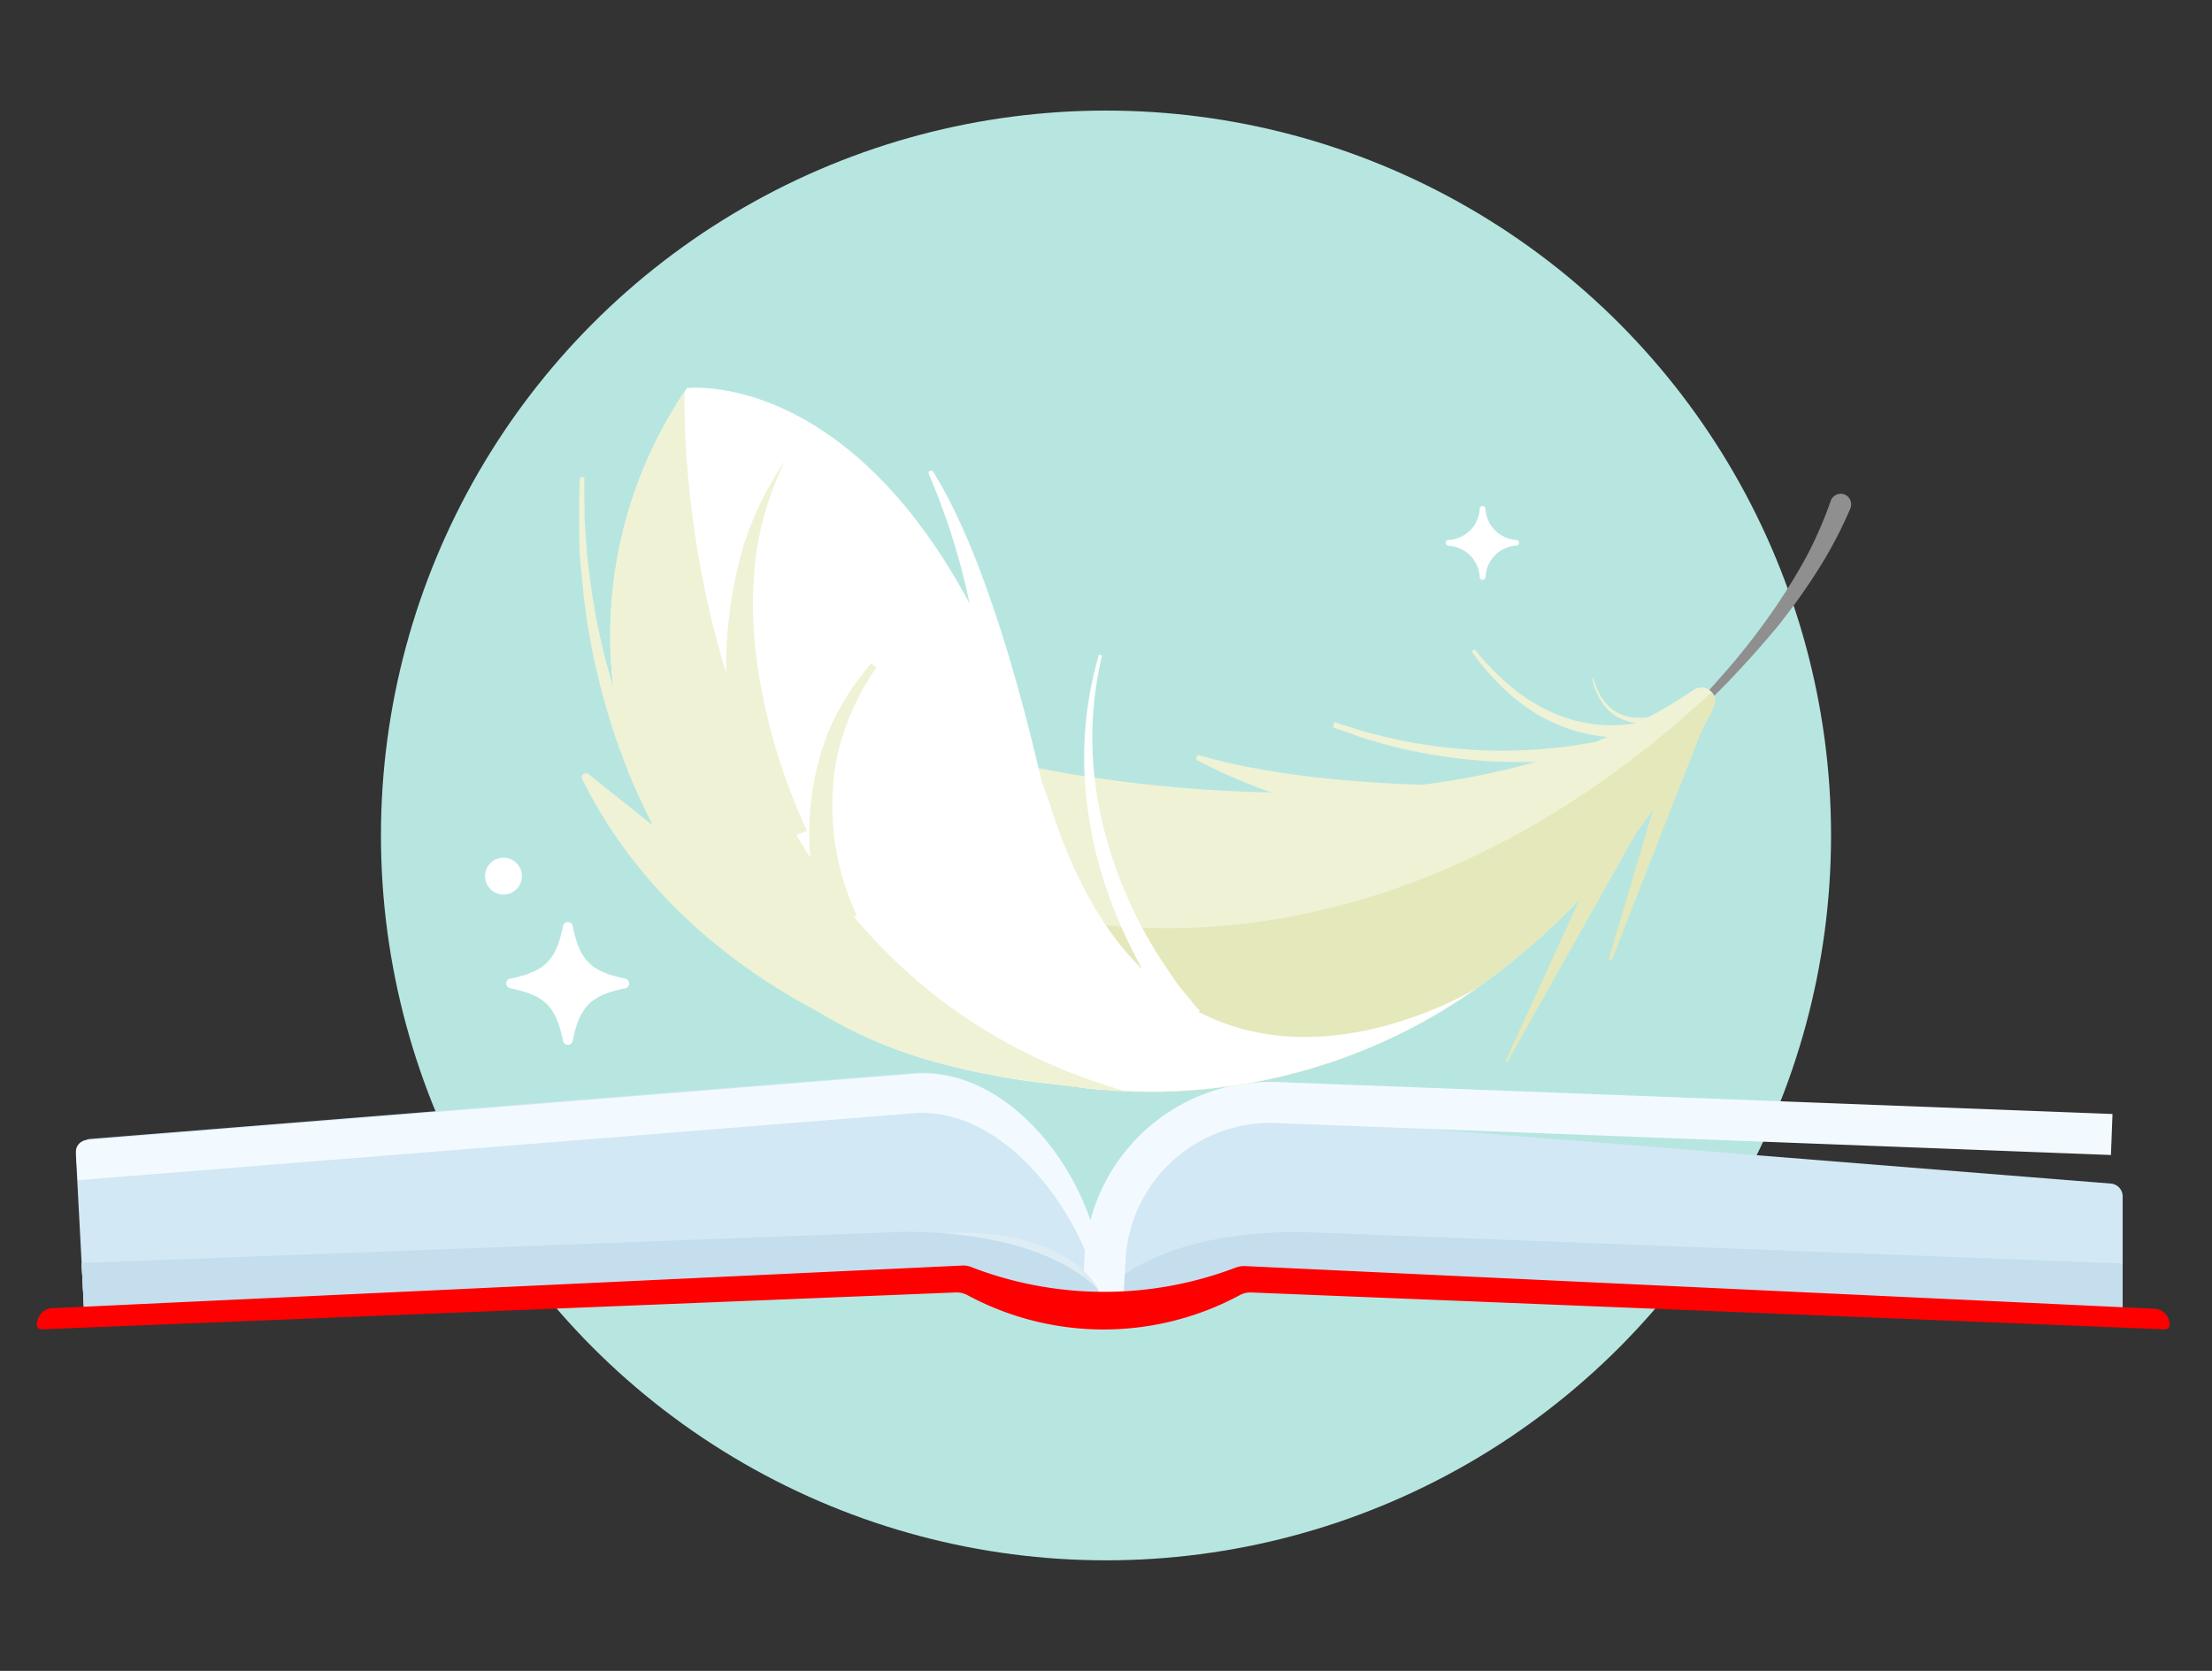
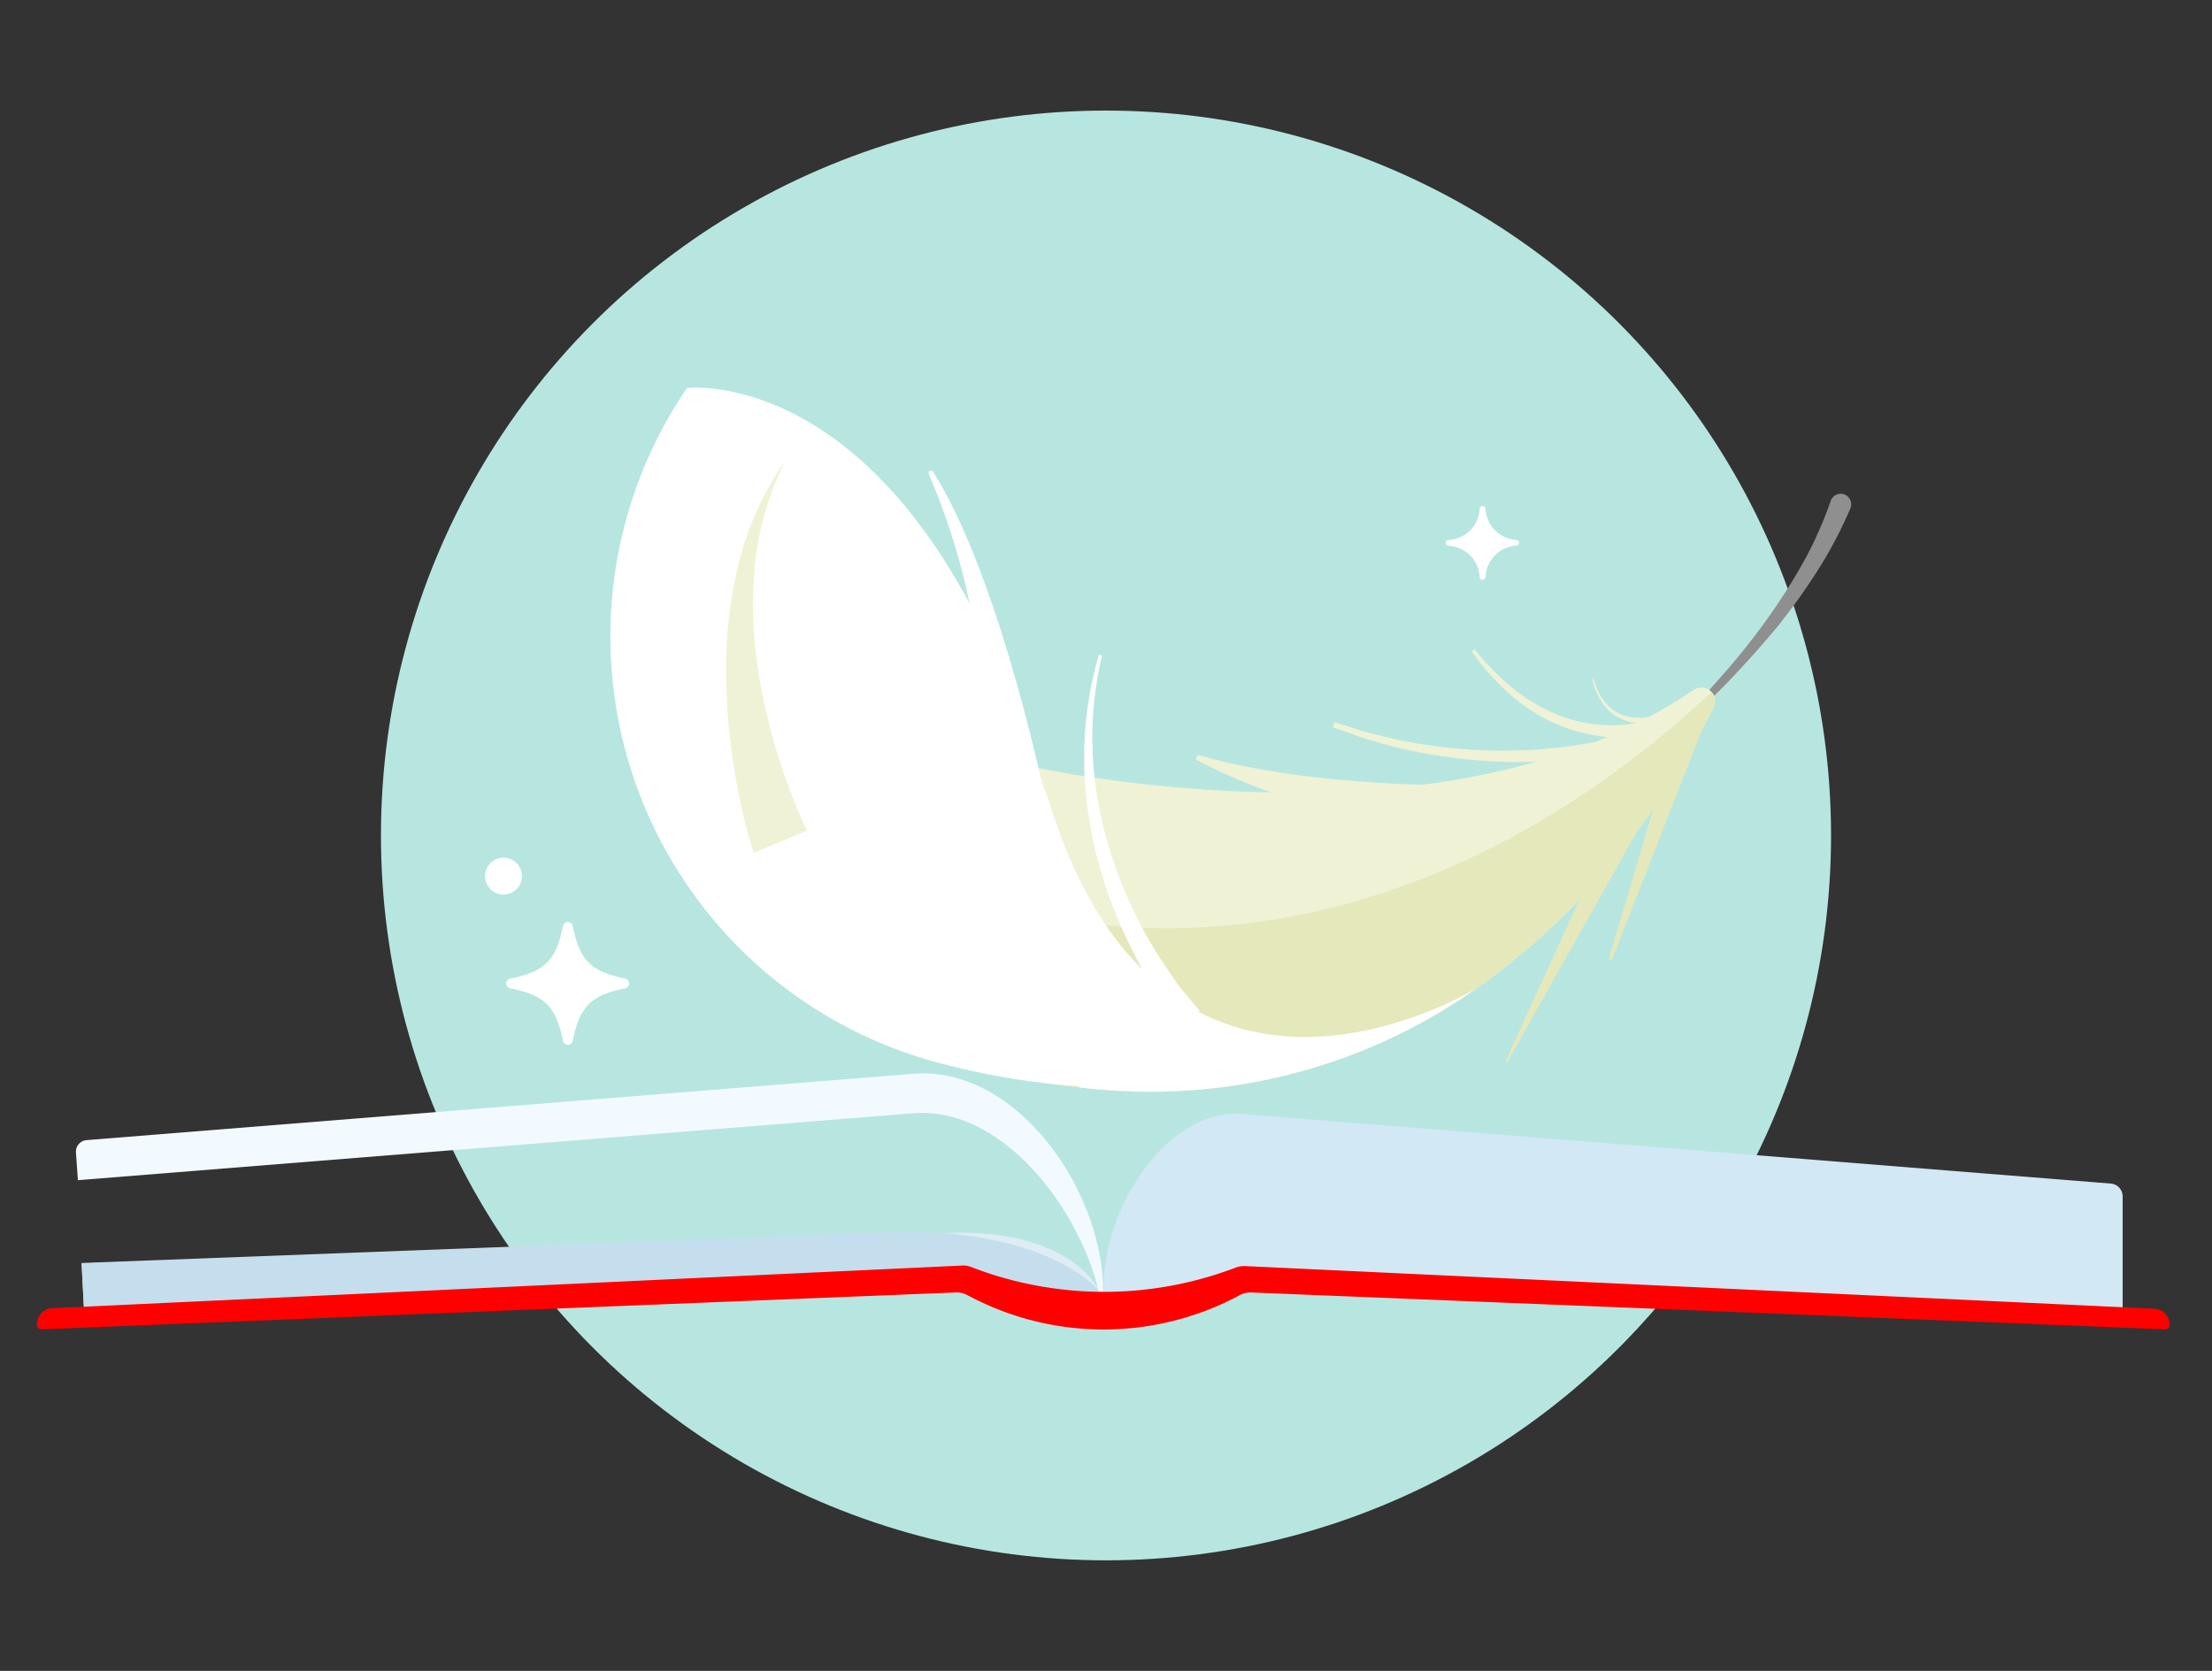
<svg xmlns="http://www.w3.org/2000/svg" id="Layer_1" data-name="Layer 1" viewBox="0 0 180 136">
  <rect x="0" y="0" width="180" height="136" fill="#333333" stroke="none" />
  <defs>
    <style>.cls-1{fill:#b7e6e1;}.cls-2{fill:#d2e8f4;}.cls-3{fill:#c5deed;}.cls-4{fill:none;stroke:#f3faff;stroke-miterlimit:10;stroke-width:3.34px;}.cls-5{fill:#deecf4;}.cls-6{fill:#f3faff;}.cls-7{fill:red;}.cls-8{fill:#8f8f8f;}.cls-9{fill:#f0f2d5;}.cls-10{fill:#e5e8ba;}.cls-11{fill:#fff;}</style>
  </defs>
  <title>MAGIC-FEATHER-FLOAT</title>
  <circle class="cls-1" cx="90" cy="68" r="59" />
  <path class="cls-2" d="M172.73,97.36l0,5.48,0,4.06h-.48c-7.62-.16-15.07-.48-22.16-.85h0c-28.89-1.5-51.86-3.85-56.48.07l-3.66-.93-.11,0c-.37-6.33,4.94-15,11.26-14.52l70.73,5.67A1.05,1.05,0,0,1,172.73,97.36Z" />
-   <path class="cls-3" d="M172.71,102.84l0,4.06h-.62l-.54,0L150.05,106h0l-47.86-1.83c-.35,0-7.17,2.33-7.17,2.33l-4.3-.12a.88.88,0,0,1-.81-1.23h0s3.64-4.88,15.9-4.88Z" />
-   <path class="cls-2" d="M89.77,105.15l-.28,0-5.11.45s-6.66-1.5-7-1.5-61,2.4-69.52,2.73l-.55,0H6.85l-.21-4.06-.46-8.72a1.29,1.29,0,0,1,1.18-1.35l67-5.37C82.65,86.74,89.77,96.81,89.77,105.15Z" />
-   <path class="cls-4" d="M89.77,105.15l.15-2.67a13.48,13.48,0,0,1,13.73-12.75l68.19,2.61" />
  <path class="cls-5" d="M89.49,105.18l-5.11.45s-6.66-1.5-7-1.5S6.85,106.9,6.85,106.9l-.21-4.06,71-2.5C84.64,100.18,88.46,102.88,89.49,105.18Z" />
  <path class="cls-3" d="M88.68,106.42l-4.3.12s-6.82-2.33-7.17-2.33L7.85,106.86l-.55,0H6.85l-.21-4.06,66.94-2.54c12.26,0,15.91,4.88,15.91,4.88h0A.88.88,0,0,1,88.68,106.42Z" />
  <path class="cls-6" d="M89.77,105.15l-.36,0c-1.54-6.74-7.85-15.12-15.07-14.54l-68,5.45L6.18,93.8a.94.94,0,0,1,.86-1l67.3-5.4C82.66,86.74,89.77,96.81,89.77,105.15Z" />
  <path class="cls-7" d="M78.44,103l-74,3.47A1.35,1.35,0,0,0,3,107.83H3a.37.37,0,0,0,.39.37l74.32-3a1.86,1.86,0,0,1,1,.21,23.38,23.38,0,0,0,22.19,0,1.83,1.83,0,0,1,.94-.21l74.33,3a.37.37,0,0,0,.38-.37h0a1.3,1.3,0,0,0-1.24-1.31l-74-3.47a1.94,1.94,0,0,0-.75.12,30,30,0,0,1-21.42,0A2,2,0,0,0,78.44,103Z" />
  <path class="cls-8" d="M136,59.31A58.07,58.07,0,0,0,140.12,55q2-2.25,3.71-4.66a48.49,48.49,0,0,0,3.15-5,33.21,33.21,0,0,0,2-4.59.87.87,0,0,1,1.08-.52h0a.87.87,0,0,1,.51,1.16A35,35,0,0,1,148.18,46,50.23,50.23,0,0,1,144.64,51c-1.29,1.56-2.64,3.06-4,4.48s-2.89,2.8-4.44,4.08Z" />
  <path class="cls-9" d="M139.28,56.33a1.06,1.06,0,0,0-.66-.36,1.15,1.15,0,0,0-.79.18,39.08,39.08,0,0,1-3.66,2.21,4.85,4.85,0,0,1-.93.06A3.65,3.65,0,0,1,131.6,58a2,2,0,0,1-.36-.23,2.88,2.88,0,0,1-.33-.28l-.3-.32-.25-.36a2.08,2.08,0,0,1-.22-.38l-.2-.4c-.11-.27-.2-.55-.3-.83l-.09,0c.08.29.16.58.25.87l.19.42a1.87,1.87,0,0,0,.2.4l.25.4c.09.12.2.23.3.35a2,2,0,0,0,.33.32,2.4,2.4,0,0,0,.37.28,4,4,0,0,0,1.75.61,11.34,11.34,0,0,1-1.54.17,11.65,11.65,0,0,1-4.41-.66,13.72,13.72,0,0,1-2.07-.94,14.86,14.86,0,0,1-1.89-1.27A19.72,19.72,0,0,1,120,52.85l-.24.18a20.43,20.43,0,0,0,3.14,3.5,15.47,15.47,0,0,0,1.9,1.43A14.36,14.36,0,0,0,127,59.07a13.15,13.15,0,0,0,3.83.91l-1,.41h-.05c-1,.19-2,.35-3,.46a41,41,0,0,1-12.23-.48c-1-.17-2-.44-3-.69-.5-.11-1-.28-1.47-.43l-1.48-.47-.15.41,1.47.52c.49.17,1,.37,1.48.5,1,.28,2,.59,3,.79A42.11,42.11,0,0,0,125,62a62.52,62.52,0,0,1-9.24,1.87c-3.4-.09-11.73-.5-18.14-2.39a.23.23,0,0,0-.17.42,46.63,46.63,0,0,0,6,2.6,113,113,0,0,1-19.08-2c-2.94-.56-4.67-1-4.67-1L83.4,77.86l2.34,10.38c.76.11,1.5.21,2.25.29a46.07,46.07,0,0,0,32.15-8.08h0c11.32-7.89,17.44-19,19.3-22.89a1.19,1.19,0,0,0,.1-.32A1.09,1.09,0,0,0,139.28,56.33Z" />
  <path class="cls-10" d="M136.67,58.67C109.22,82.28,84.14,74.23,84.14,74.23l-.74,3.63,2.34,10.38c.76.11,1.5.21,2.25.29a46.07,46.07,0,0,0,32.15-8.08h0a54.65,54.65,0,0,0,8.41-7.28L122.5,86.4l.14.07,10.6-18.84c.46-.61.89-1.21,1.3-1.79L130.9,78.1l.24.09,7.33-18.71c.41-.76.74-1.41,1-1.93a1.19,1.19,0,0,0,.1-.32,1.09,1.09,0,0,0-.28-.9l-1.2,1.1Z" />
  <path class="cls-11" d="M97.55,82.36l.08-.08c-.4-.43-.82-1-1.21-1.44s-.78-1-1.15-1.56A35.65,35.65,0,0,1,93.21,76a36.11,36.11,0,0,1-3-7.15,32.28,32.28,0,0,1-.89-3.8,29,29,0,0,1,.36-11.7l-.25-.07a29.77,29.77,0,0,0-1,11.9,33.8,33.8,0,0,0,.69,4,37.41,37.41,0,0,0,2.74,7.59c.35.73.72,1.44,1.11,2.14C90,76,87.48,71.8,85.53,65.77c-.24-.75-.51-1.47-.77-2.18-1.52-6.63-4.65-18.53-8.83-25.2a.2.2,0,0,0-.35.19A55.47,55.47,0,0,1,78.9,49.12C68.64,30,55.9,31.59,55.9,31.59s-.13.18-.19.28A35.9,35.9,0,0,0,76,86.4a60.08,60.08,0,0,0,9.74,1.84c1.18.12,1.85.15,1.85.15l.4.14c1.19.13,2.36.21,3.5.26a45.8,45.8,0,0,0,28.65-8.34C118.2,81.58,107.27,87.44,97.55,82.36Z" />
-   <path class="cls-9" d="M55.71,31.87A35.6,35.6,0,0,0,49.9,55.94l-.09-.3-.5-1.81a54.94,54.94,0,0,1-1.39-7.43c-.18-1.25-.23-2.51-.32-3.77-.06-.63,0-1.26-.05-1.89l0-1.9-.36,0-.06,1.91c0,.64,0,1.28,0,1.91,0,1.28,0,2.56.18,3.83a54.35,54.35,0,0,0,1.12,7.58l.44,1.87.51,1.85c.37,1.23.76,2.45,1.22,3.65A43.81,43.81,0,0,0,53,66.9c0,.1.09.2.13.29L47.88,63a.34.34,0,0,0-.51.41c4.68,9.4,12.34,15.3,19.15,18.91A36,36,0,0,0,76,86.4a60.08,60.08,0,0,0,9.74,1.84c1.18.12,1.85.15,1.85.15l.4.14c1.19.13,2.36.21,3.5.26C54.06,78,55.71,31.87,55.71,31.87Z" />
  <path class="cls-9" d="M61.33,69.41a38.69,38.69,0,0,1-1.08-4.12c-.29-1.36-.53-2.73-.71-4.1a49.85,49.85,0,0,1-.43-8.27,36.37,36.37,0,0,1,1.28-8.13,26.45,26.45,0,0,1,3.5-7.3A25.65,25.65,0,0,0,61.54,45a34.59,34.59,0,0,0-.08,7.81A48.05,48.05,0,0,0,63,60.47c.36,1.24.76,2.47,1.22,3.67a35.82,35.82,0,0,0,1.46,3.47Z" />
-   <path class="cls-9" d="M67.26,75.69a23,23,0,0,1-1.12-11.5,24.13,24.13,0,0,1,.63-2.8,20.86,20.86,0,0,1,1-2.65A21.81,21.81,0,0,1,70.89,54l.43.33a20.67,20.67,0,0,0-2.49,4.8,20.93,20.93,0,0,0-.74,2.57,19.61,19.61,0,0,0-.32,2.64,20.67,20.67,0,0,0,.35,5.27,20.34,20.34,0,0,0,1.61,4.89Z" />
  <path class="cls-11" d="M123.45,44.4A2.69,2.69,0,0,0,120.88,47a.24.24,0,0,1-.47,0,2.69,2.69,0,0,0-2.57-2.58.24.24,0,0,1,0-.47,2.67,2.67,0,0,0,2.57-2.57.24.24,0,0,1,.47,0,2.67,2.67,0,0,0,2.57,2.57A.24.24,0,0,1,123.45,44.4Z" />
  <path class="cls-11" d="M50.89,80.44c-2.81.57-3.72,1.47-4.29,4.29a.4.4,0,0,1-.78,0c-.58-2.82-1.48-3.72-4.29-4.29a.4.4,0,0,1,0-.79c2.81-.57,3.71-1.47,4.29-4.29a.4.4,0,0,1,.78,0c.57,2.82,1.48,3.72,4.29,4.29A.41.41,0,0,1,50.89,80.44Z" />
  <circle class="cls-11" cx="40.97" cy="71.31" r="1.5" />
</svg>